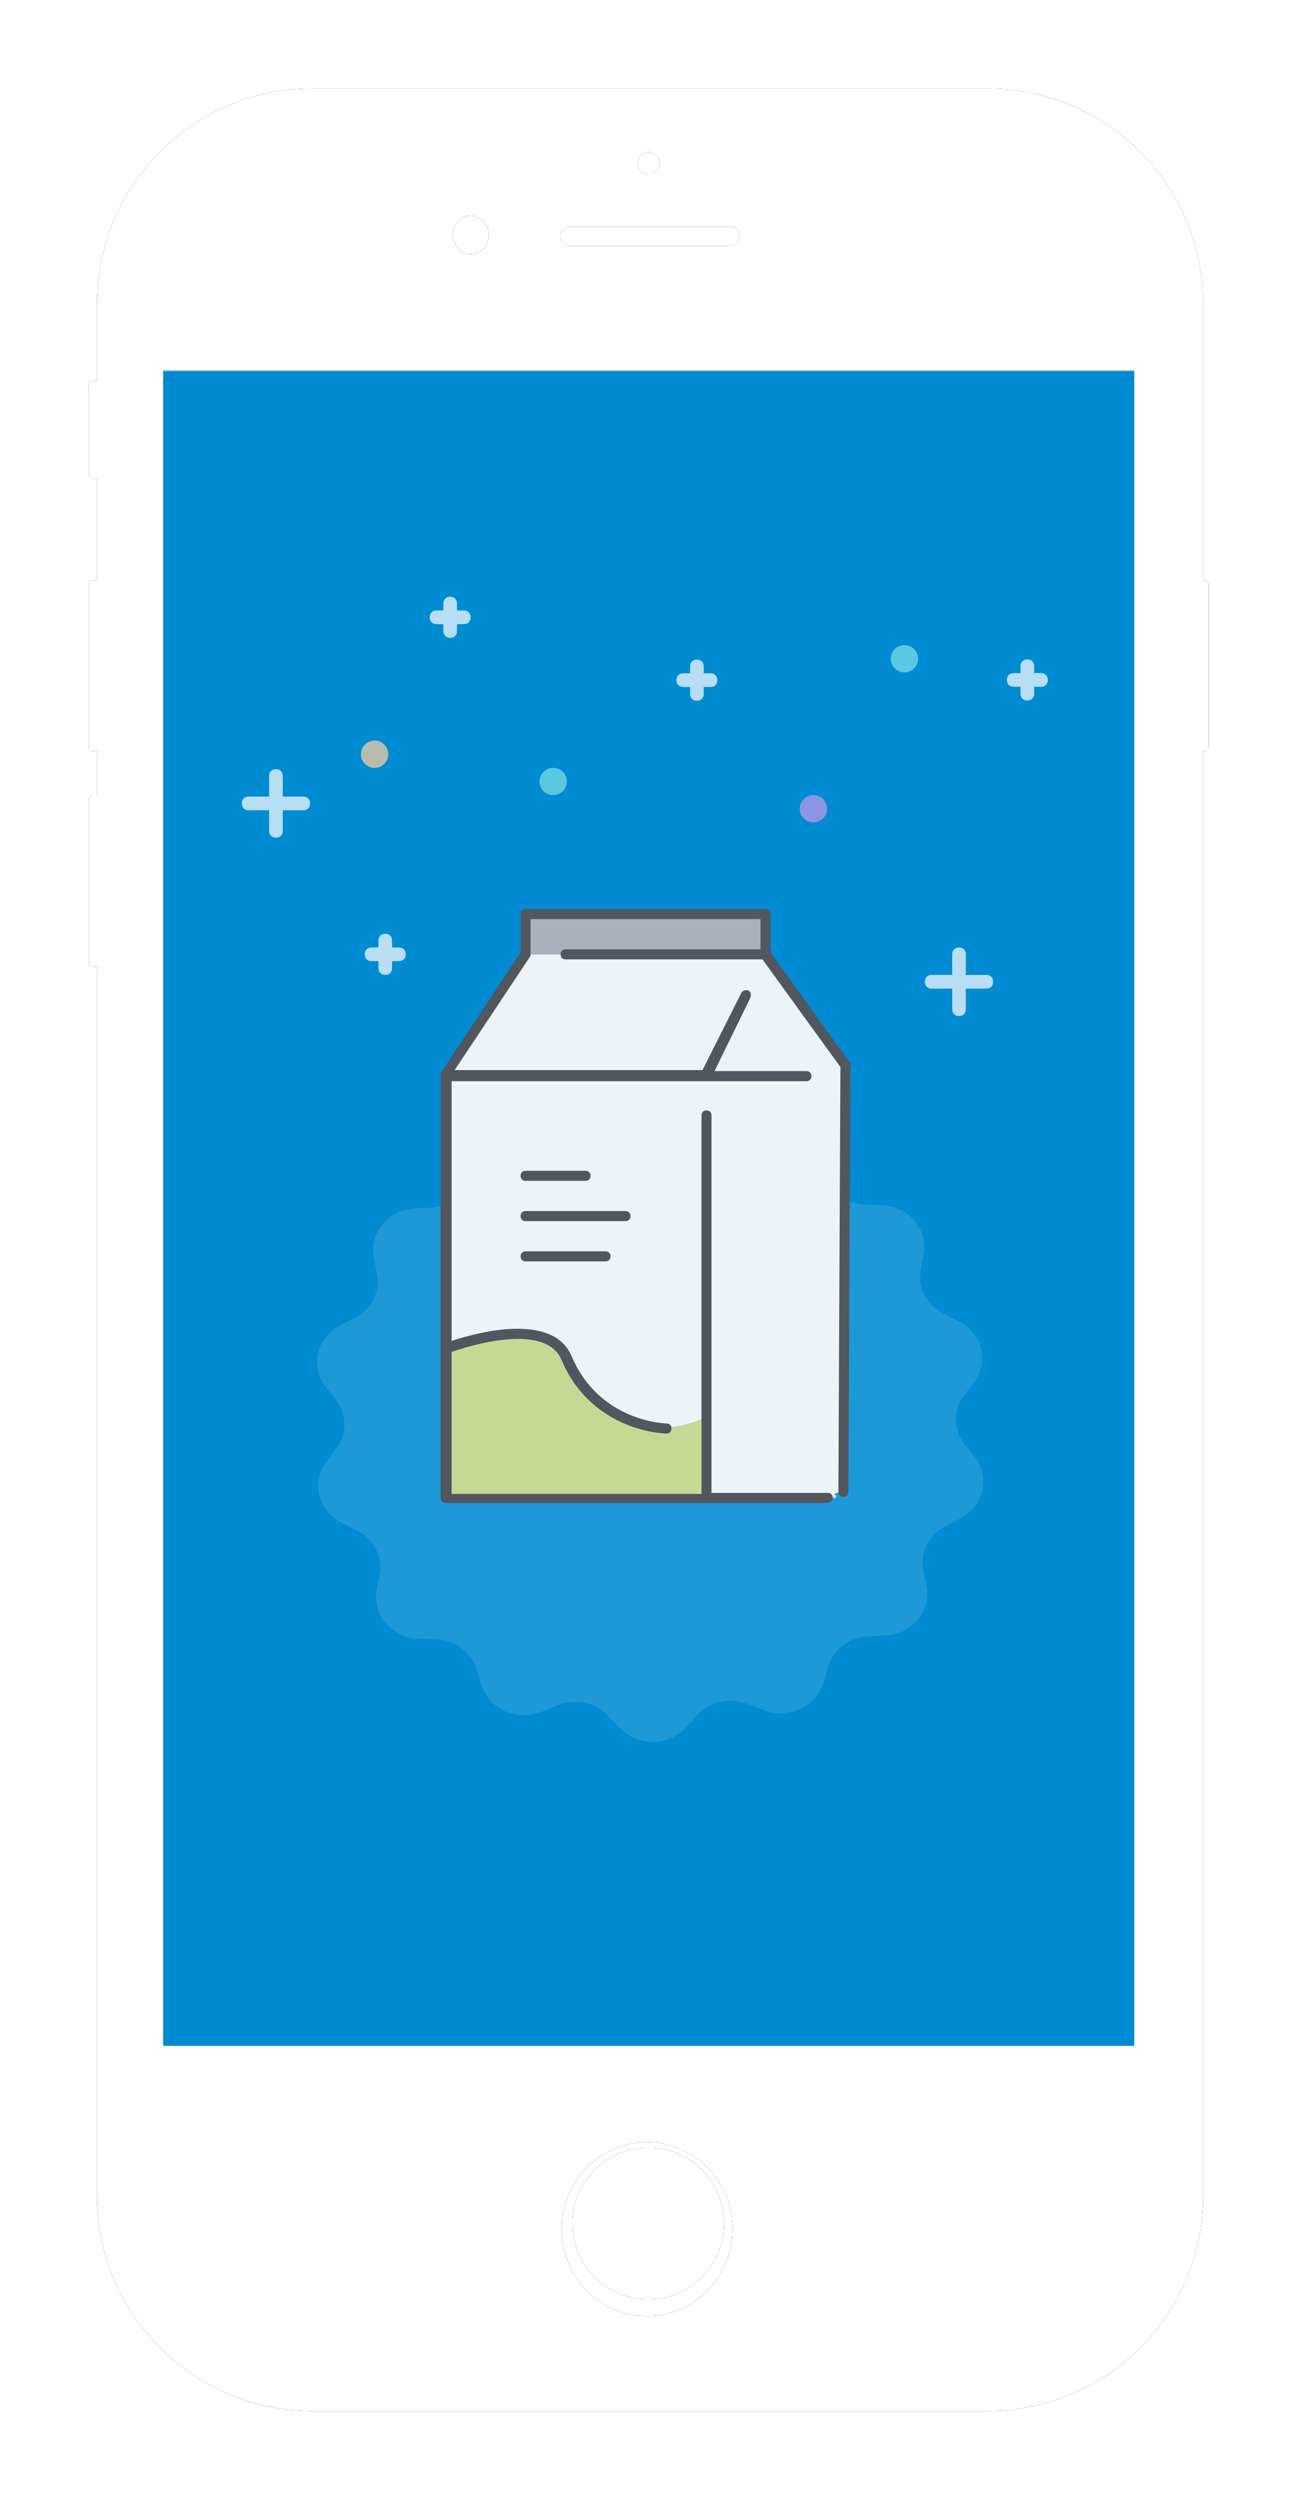
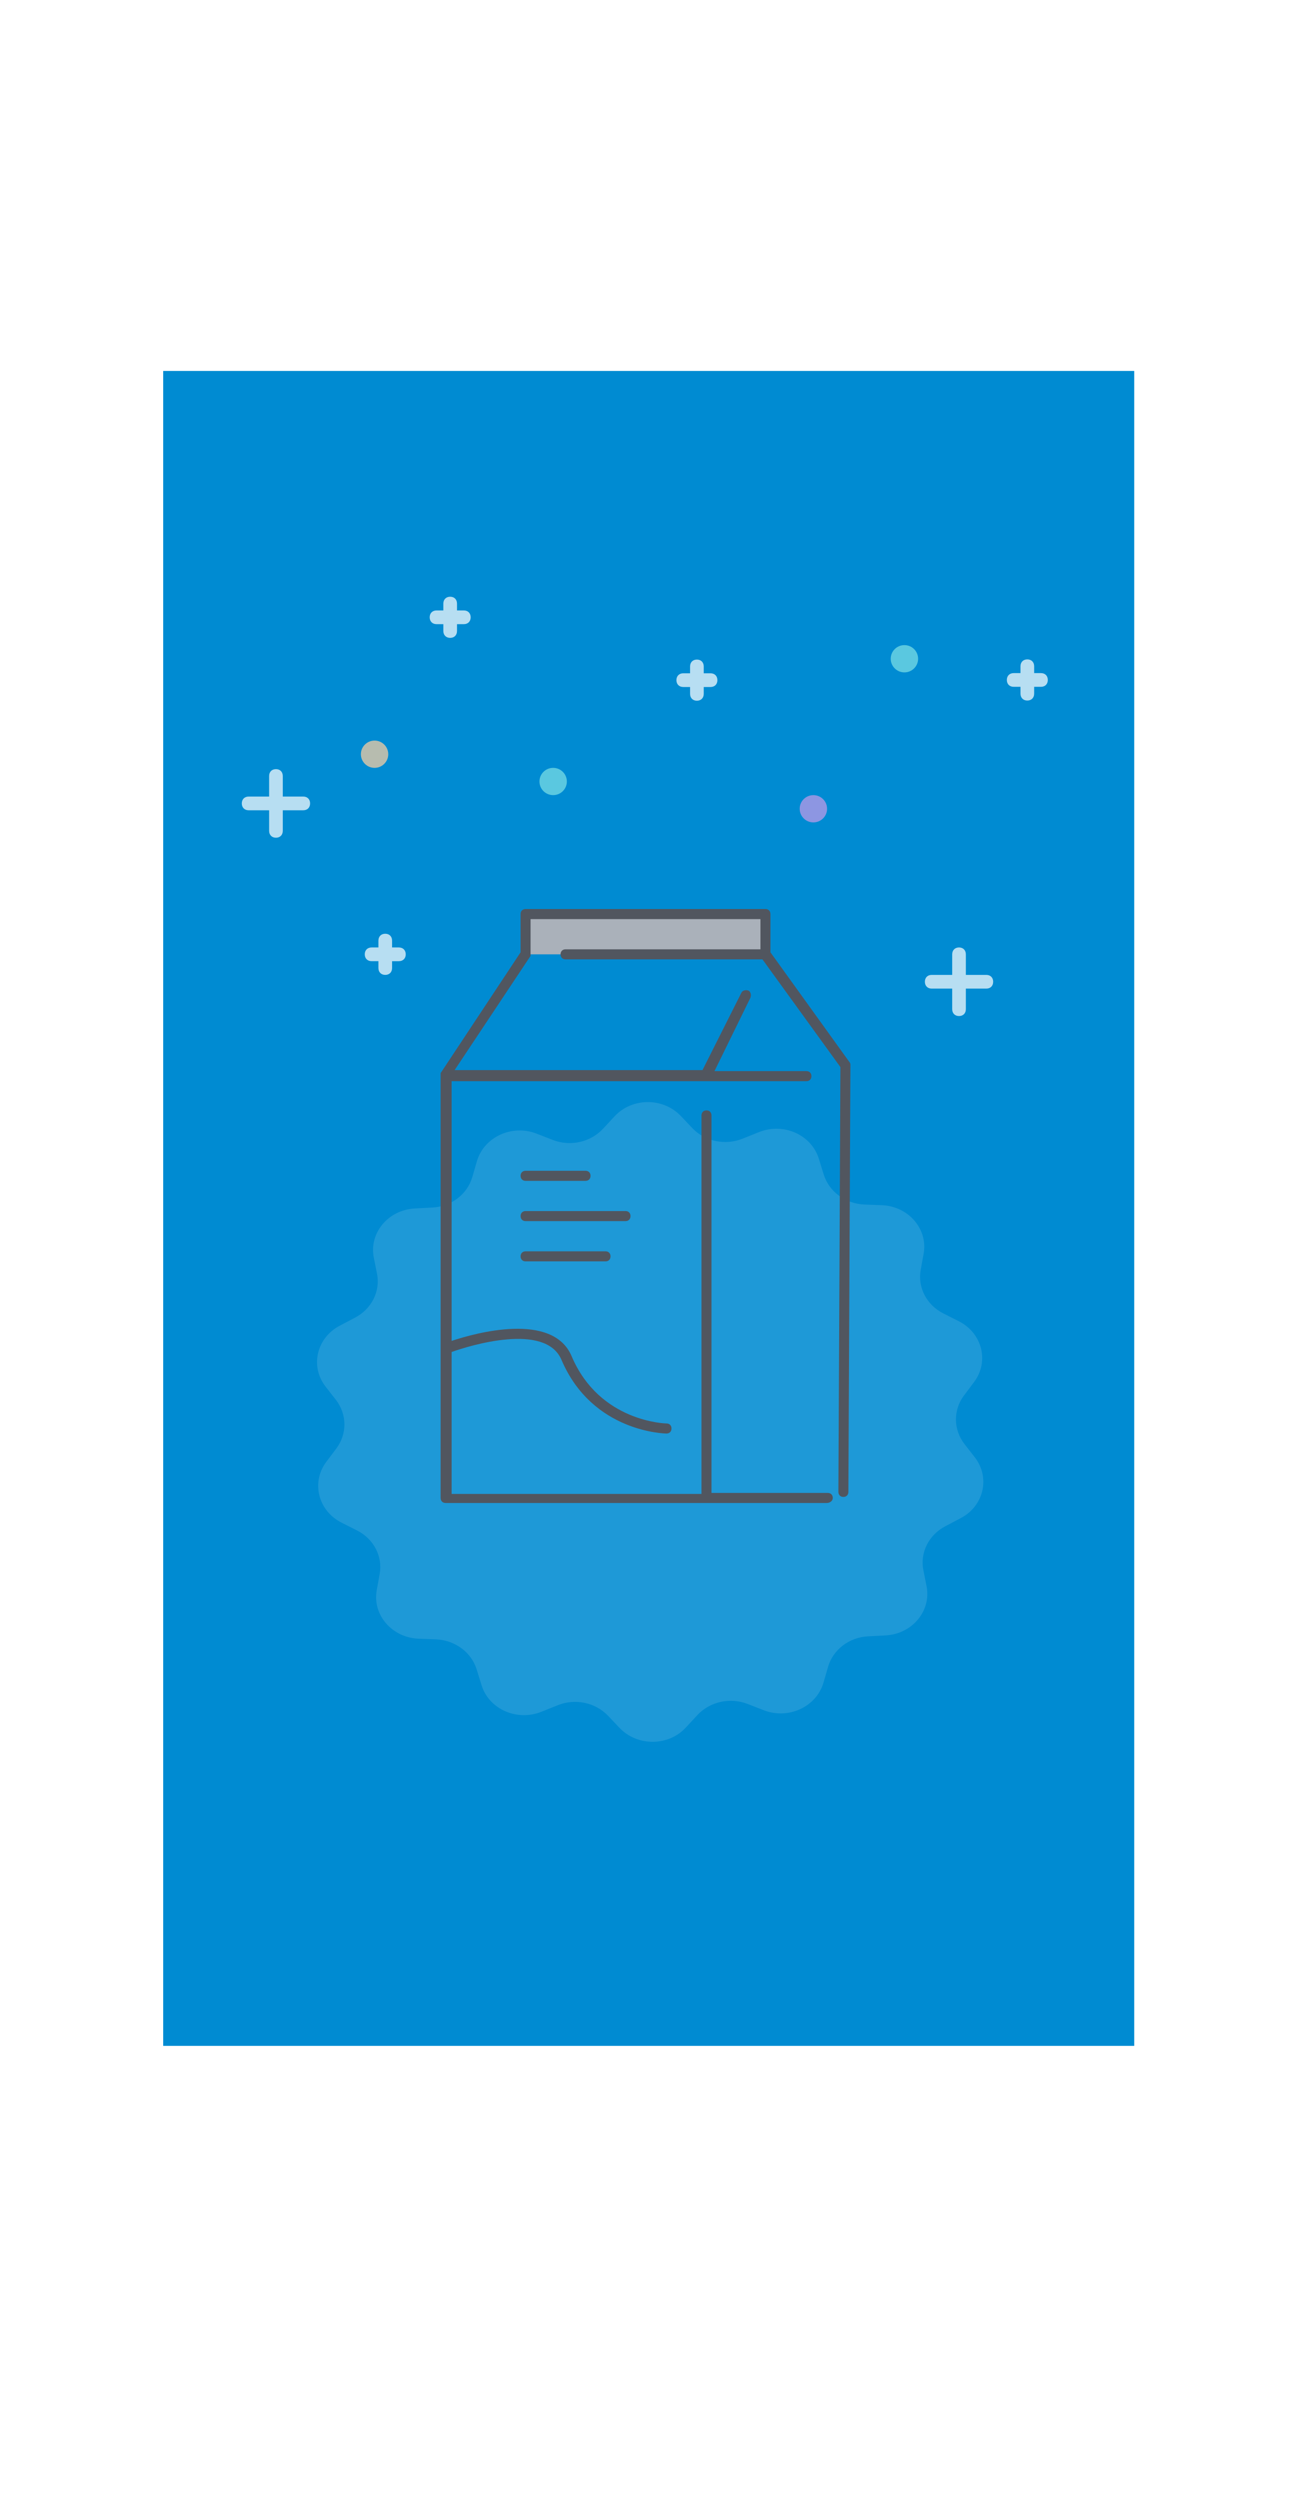
<svg xmlns="http://www.w3.org/2000/svg" xmlns:xlink="http://www.w3.org/1999/xlink" width="241" height="465" viewBox="0 0 241 465">
  <defs>
-     <path id="b" d="M207.92 91.906h.225c.443 0 .802.36.802.802v30.244c0 .443-.359.802-.802.802h-.225V392.38c0 22.146-17.952 40.099-40.098 40.099H42.15c-22.146 0-40.098-17.953-40.098-40.099V163.822h-.739a.802.802 0 0 1-.802-.802v-30.245c0-.443.36-.802.802-.802h.739v-8.219h-.739a.802.802 0 0 1-.802-.802V92.708c0-.443.36-.802.802-.802h.739V72.9h-.739a.802.802 0 0 1-.802-.802V55.723c0-.443.36-.802.802-.802h.739V40.569C2.05 18.423 20.003.47 42.149.47h125.673c22.146 0 40.098 17.952 40.098 40.098v51.337zM14.372 52.866v311.56h180.714V52.865H14.372zm90.054 361.967c8.79 0 15.915-7.245 15.915-16.181 0-8.937-7.126-16.181-15.915-16.181-8.79 0-15.916 7.244-15.916 16.18 0 8.937 7.126 16.182 15.916 16.182zm.203-3.11c-7.798 0-14.119-6.324-14.119-14.126s6.321-14.126 14.119-14.126c7.797 0 14.118 6.324 14.118 14.126s-6.321 14.126-14.118 14.126zM71.615 31.292c1.843 0 3.337-1.61 3.337-3.596S73.458 24.1 71.615 24.1c-1.843 0-3.337 1.61-3.337 3.596s1.494 3.596 3.337 3.596zm33.114-14.897a2.054 2.054 0 1 0-.001-4.108 2.054 2.054 0 0 0 0 4.108zM88.3 27.953c0 .993.805 1.798 1.798 1.798h29.775a1.798 1.798 0 0 0 0-3.596H90.098c-.993 0-1.798.805-1.798 1.798z" />
    <filter id="a" width="123%" height="111.1%" x="-11.5%" y="-5.6%" filterUnits="objectBoundingBox">
      <feOffset in="SourceAlpha" result="shadowOffsetOuter1" />
      <feGaussianBlur in="shadowOffsetOuter1" result="shadowBlurOuter1" stdDeviation="8" />
      <feColorMatrix in="shadowBlurOuter1" values="0 0 0 0 0 0 0 0 0 0 0 0 0 0 0 0 0 0 0.125 0" />
    </filter>
  </defs>
  <g fill="none" fill-rule="evenodd">
    <g fill-rule="nonzero">
      <path fill="#ECF4F7" d="M155.472 278.64h-24.18v-14.98c-3.72 1.872-7.44 1.872-7.44 1.872s-13.021 0-18.601-13.108c-3.72-8.801-22.32-1.872-22.32-1.872v-50.56h74.401v22.47l-.742 54.207c0 1.498-2.234.848-.931 1.597l-.187.375zm-24.18-78.648H82.93l14.88-22.472h44.642l14.88 20.599v1.873h-26.04z" />
      <path fill="#AAB1BA" d="M97.81 177.52h44.642v-7.49H97.81z" />
-       <path fill="#C5D994" d="M131.292 263.66v14.98H82.93v-28.088s18.6-6.929 22.32 1.872c5.581 13.108 18.601 13.108 18.601 13.108s3.72 0 7.44-1.872" />
      <path fill="#51565F" d="M153.867 279.577H82.93c-.558 0-.93-.375-.93-.937v-78.649-.374l14.88-22.471v-7.116c0-.562.373-.937.93-.937h44.642c.558 0 .93.375.93.937v7.116l14.695 20.411c.186.187.186.375.186.562l-.378 79.394c0 .562-.372.937-.93.937s-.93-.375-.93-.937l.377-79.02-14.508-20.036H105.25c-.558 0-.93-.375-.93-.937s.372-.936.93-.936h36.271v-5.618H98.741v6.554c0 .188 0 .375-.186.562l-13.95 20.973h46.129l7.254-14.419c.186-.374.744-.562 1.302-.374.372.187.558.748.372 1.31l-6.696 13.67h17.112c.558 0 .93.375.93.936 0 .562-.372.937-.93.937H84.046v48.313c4.464-1.498 18.787-5.43 22.32 2.809 5.209 12.359 17.671 12.546 17.671 12.546.558 0 .93.375.93.936 0 .562-.372.937-.93.937-.186 0-13.764-.187-19.53-13.67-2.976-7.116-17.299-2.622-20.461-1.498v26.403h46.502v-70.41c0-.56.372-.936.93-.936s.93.375.93.937v70.222h21.645c.558 0 .93.375.93.937 0 .561-.558.936-1.116.936zm-41.176-44.943h-14.88c-.559 0-.93-.374-.93-.936s.371-.936.93-.936h14.88c.558 0 .93.374.93.936s-.372.936-.93.936zm3.72-7.49h-18.6c-.559 0-.93-.375-.93-.936 0-.562.371-.937.93-.937h18.6c.558 0 .93.375.93.937 0 .561-.372.936-.93.936zm-7.44-7.49H97.81c-.559 0-.93-.375-.93-.937 0-.561.371-.936.93-.936h11.16c.558 0 .93.375.93.936 0 .562-.372.937-.93.937z" />
    </g>
    <g transform="translate(16 16)">
      <use fill="#000" filter="url(#a)" xlink:href="#b" />
      <use fill="#FFF" xlink:href="#b" />
    </g>
    <path fill="#008BD2" d="M30.37 69h180.71v311.56H30.37z" />
    <path fill="#FFF" fill-rule="nonzero" d="M181.407 271.071l-1.919-2.462c-2.075-2.683-2.126-6.316-.078-9.047l1.867-2.487c2.853-3.804 1.53-9.095-2.852-11.314l-2.853-1.439c-3.111-1.56-4.823-4.828-4.226-8.12l.544-2.999c.83-4.584-2.826-8.827-7.78-9.022l-3.24-.122c-3.527-.146-6.587-2.39-7.573-5.584l-.907-2.926c-1.375-4.486-6.613-6.803-11.177-4.95l-2.982 1.195c-3.241 1.317-7.027.537-9.387-1.95l-2.152-2.268c-3.293-3.463-9.076-3.438-12.343.097l-2.127 2.292c-2.334 2.512-6.094 3.341-9.36 2.073l-3.009-1.17c-4.59-1.78-9.776.634-11.099 5.12l-.855 2.95c-.934 3.22-3.942 5.511-7.468 5.682l-3.242.17c-4.953.269-8.531 4.56-7.624 9.145l.597 2.999c.648 3.267-1.012 6.56-4.097 8.169l-2.827 1.487c-4.33 2.268-5.575 7.583-2.645 11.339l1.919 2.462c2.075 2.683 2.126 6.316.078 9.047l-1.867 2.487c-2.853 3.804-1.53 9.095 2.852 11.314l2.853 1.439c3.111 1.56 4.823 4.828 4.226 8.12l-.544 2.999c-.83 4.584 2.826 8.827 7.78 9.022l3.24.122c3.527.146 6.587 2.39 7.573 5.584l.907 2.926c1.375 4.486 6.613 6.803 11.177 4.95l2.982-1.195c3.241-1.317 7.027-.537 9.387 1.95l2.152 2.268c3.32 3.463 9.102 3.438 12.343-.097l2.127-2.292c2.334-2.512 6.094-3.341 9.36-2.073l3.009 1.17c4.59 1.78 9.776-.634 11.099-5.12l.855-2.95c.934-3.22 3.942-5.511 7.468-5.682l3.242-.17c4.953-.269 8.531-4.56 7.624-9.145l-.597-2.999c-.648-3.267 1.012-6.56 4.097-8.169l2.827-1.487c4.33-2.243 5.575-7.559 2.645-11.339z" opacity=".121" />
    <g fill-rule="nonzero" opacity=".717">
      <g transform="translate(67 120)">
        <ellipse cx="2.708" cy="20.296" fill="#FFD0A1" rx="2.549" ry="2.537" />
        <g fill="#7EE1E6" transform="translate(33.234)">
          <ellipse cx="68.078" cy="2.537" rx="2.549" ry="2.537" />
          <ellipse cx="2.708" cy="25.369" rx="2.549" ry="2.537" />
        </g>
        <ellipse cx="84.371" cy="30.443" fill="#C49AE9" rx="2.549" ry="2.537" />
      </g>
      <path fill="#FFF" d="M178.474 189c-.762 0-1.271-.51-1.271-1.276v-3.828h-3.814c-.762 0-1.27-.51-1.27-1.276 0-.765.508-1.275 1.27-1.275h3.814v-3.828c0-.766.509-1.276 1.271-1.276.763 0 1.272.51 1.272 1.276v3.828h3.813c.763 0 1.271.51 1.271 1.275 0 .766-.508 1.276-1.27 1.276h-3.814v3.828c0 .766-.51 1.276-1.272 1.276zm-106.78-7.655c-.762 0-1.27-.51-1.27-1.276v-1.276h-1.271c-.763 0-1.272-.51-1.272-1.276 0-.765.509-1.276 1.272-1.276h1.27v-1.275c0-.766.51-1.276 1.272-1.276.763 0 1.271.51 1.271 1.276v1.276h1.271c.763 0 1.272.51 1.272 1.276 0 .765-.509 1.276-1.272 1.276h-1.27v1.275c0 .766-.51 1.276-1.272 1.276zm58-51c-.762 0-1.27-.51-1.27-1.276v-1.276h-1.271c-.763 0-1.272-.51-1.272-1.276 0-.765.509-1.276 1.272-1.276h1.27v-1.275c0-.766.51-1.276 1.272-1.276.763 0 1.271.51 1.271 1.276v1.276h1.271c.763 0 1.272.51 1.272 1.276 0 .765-.509 1.276-1.272 1.276h-1.27v1.275c0 .766-.51 1.276-1.272 1.276zm-78.338 25.483c-.763 0-1.271-.51-1.271-1.276v-3.828H46.27c-.762 0-1.271-.51-1.271-1.276 0-.765.509-1.276 1.271-1.276h3.814v-3.827c0-.766.508-1.276 1.271-1.276.763 0 1.271.51 1.271 1.276v3.827h3.814c.763 0 1.271.51 1.271 1.276s-.508 1.276-1.271 1.276h-3.814v3.828c0 .765-.508 1.276-1.27 1.276zm139.83-25.517c-.763 0-1.271-.51-1.271-1.276v-1.276h-1.271c-.763 0-1.272-.51-1.272-1.276s.509-1.276 1.272-1.276h1.27v-1.276c0-.766.51-1.276 1.272-1.276.763 0 1.271.51 1.271 1.276v1.276h1.272c.762 0 1.271.51 1.271 1.276s-.509 1.276-1.271 1.276h-1.272v1.276c0 .765-.508 1.276-1.27 1.276zM83.78 118.655c-.763 0-1.272-.51-1.272-1.275v-1.276h-1.27c-.764 0-1.272-.51-1.272-1.276s.508-1.276 1.271-1.276h1.271v-1.276c0-.766.509-1.276 1.272-1.276.762 0 1.271.51 1.271 1.276v1.276h1.271c.763 0 1.272.51 1.272 1.276 0 .765-.509 1.276-1.272 1.276h-1.271v1.276c0 .765-.509 1.275-1.271 1.275z" />
    </g>
    <g fill-rule="nonzero">
-       <path fill="#ECF4F7" d="M155.472 278.64h-24.18v-14.98c-3.72 1.872-7.44 1.872-7.44 1.872s-13.021 0-18.601-13.108c-3.72-8.801-22.32-1.872-22.32-1.872v-50.56h74.401v22.47l-.742 54.207c0 1.498-2.234.848-.931 1.597l-.187.375zm-24.18-78.648H82.93l14.88-22.472h44.642l14.88 20.599v1.873h-26.04z" />
      <path fill="#AAB1BA" d="M97.81 177.52h44.642v-7.49H97.81z" />
-       <path fill="#C5D994" d="M131.292 263.66v14.98H82.93v-28.088s18.6-6.929 22.32 1.872c5.581 13.108 18.601 13.108 18.601 13.108s3.72 0 7.44-1.872" />
      <path fill="#51565F" d="M153.867 279.577H82.93c-.558 0-.93-.375-.93-.937v-78.649-.374l14.88-22.471v-7.116c0-.562.373-.937.93-.937h44.642c.558 0 .93.375.93.937v7.116l14.695 20.411c.186.187.186.375.186.562l-.378 79.394c0 .562-.372.937-.93.937s-.93-.375-.93-.937l.377-79.02-14.508-20.036H105.25c-.558 0-.93-.375-.93-.937s.372-.936.93-.936h36.271v-5.618H98.741v6.554c0 .188 0 .375-.186.562l-13.95 20.973h46.129l7.254-14.419c.186-.374.744-.562 1.302-.374.372.187.558.748.372 1.31l-6.696 13.67h17.112c.558 0 .93.375.93.936 0 .562-.372.937-.93.937H84.046v48.313c4.464-1.498 18.787-5.43 22.32 2.809 5.209 12.359 17.671 12.546 17.671 12.546.558 0 .93.375.93.936 0 .562-.372.937-.93.937-.186 0-13.764-.187-19.53-13.67-2.976-7.116-17.299-2.622-20.461-1.498v26.403h46.502v-70.41c0-.56.372-.936.93-.936s.93.375.93.937v70.222h21.645c.558 0 .93.375.93.937 0 .561-.558.936-1.116.936zm-41.176-44.943h-14.88c-.559 0-.93-.374-.93-.936s.371-.936.93-.936h14.88c.558 0 .93.374.93.936s-.372.936-.93.936zm3.72-7.49h-18.6c-.559 0-.93-.375-.93-.936 0-.562.371-.937.93-.937h18.6c.558 0 .93.375.93.937 0 .561-.372.936-.93.936zm-7.44-7.49H97.81c-.559 0-.93-.375-.93-.937 0-.561.371-.936.93-.936h11.16c.558 0 .93.375.93.936 0 .562-.372.937-.93.937z" />
    </g>
  </g>
</svg>